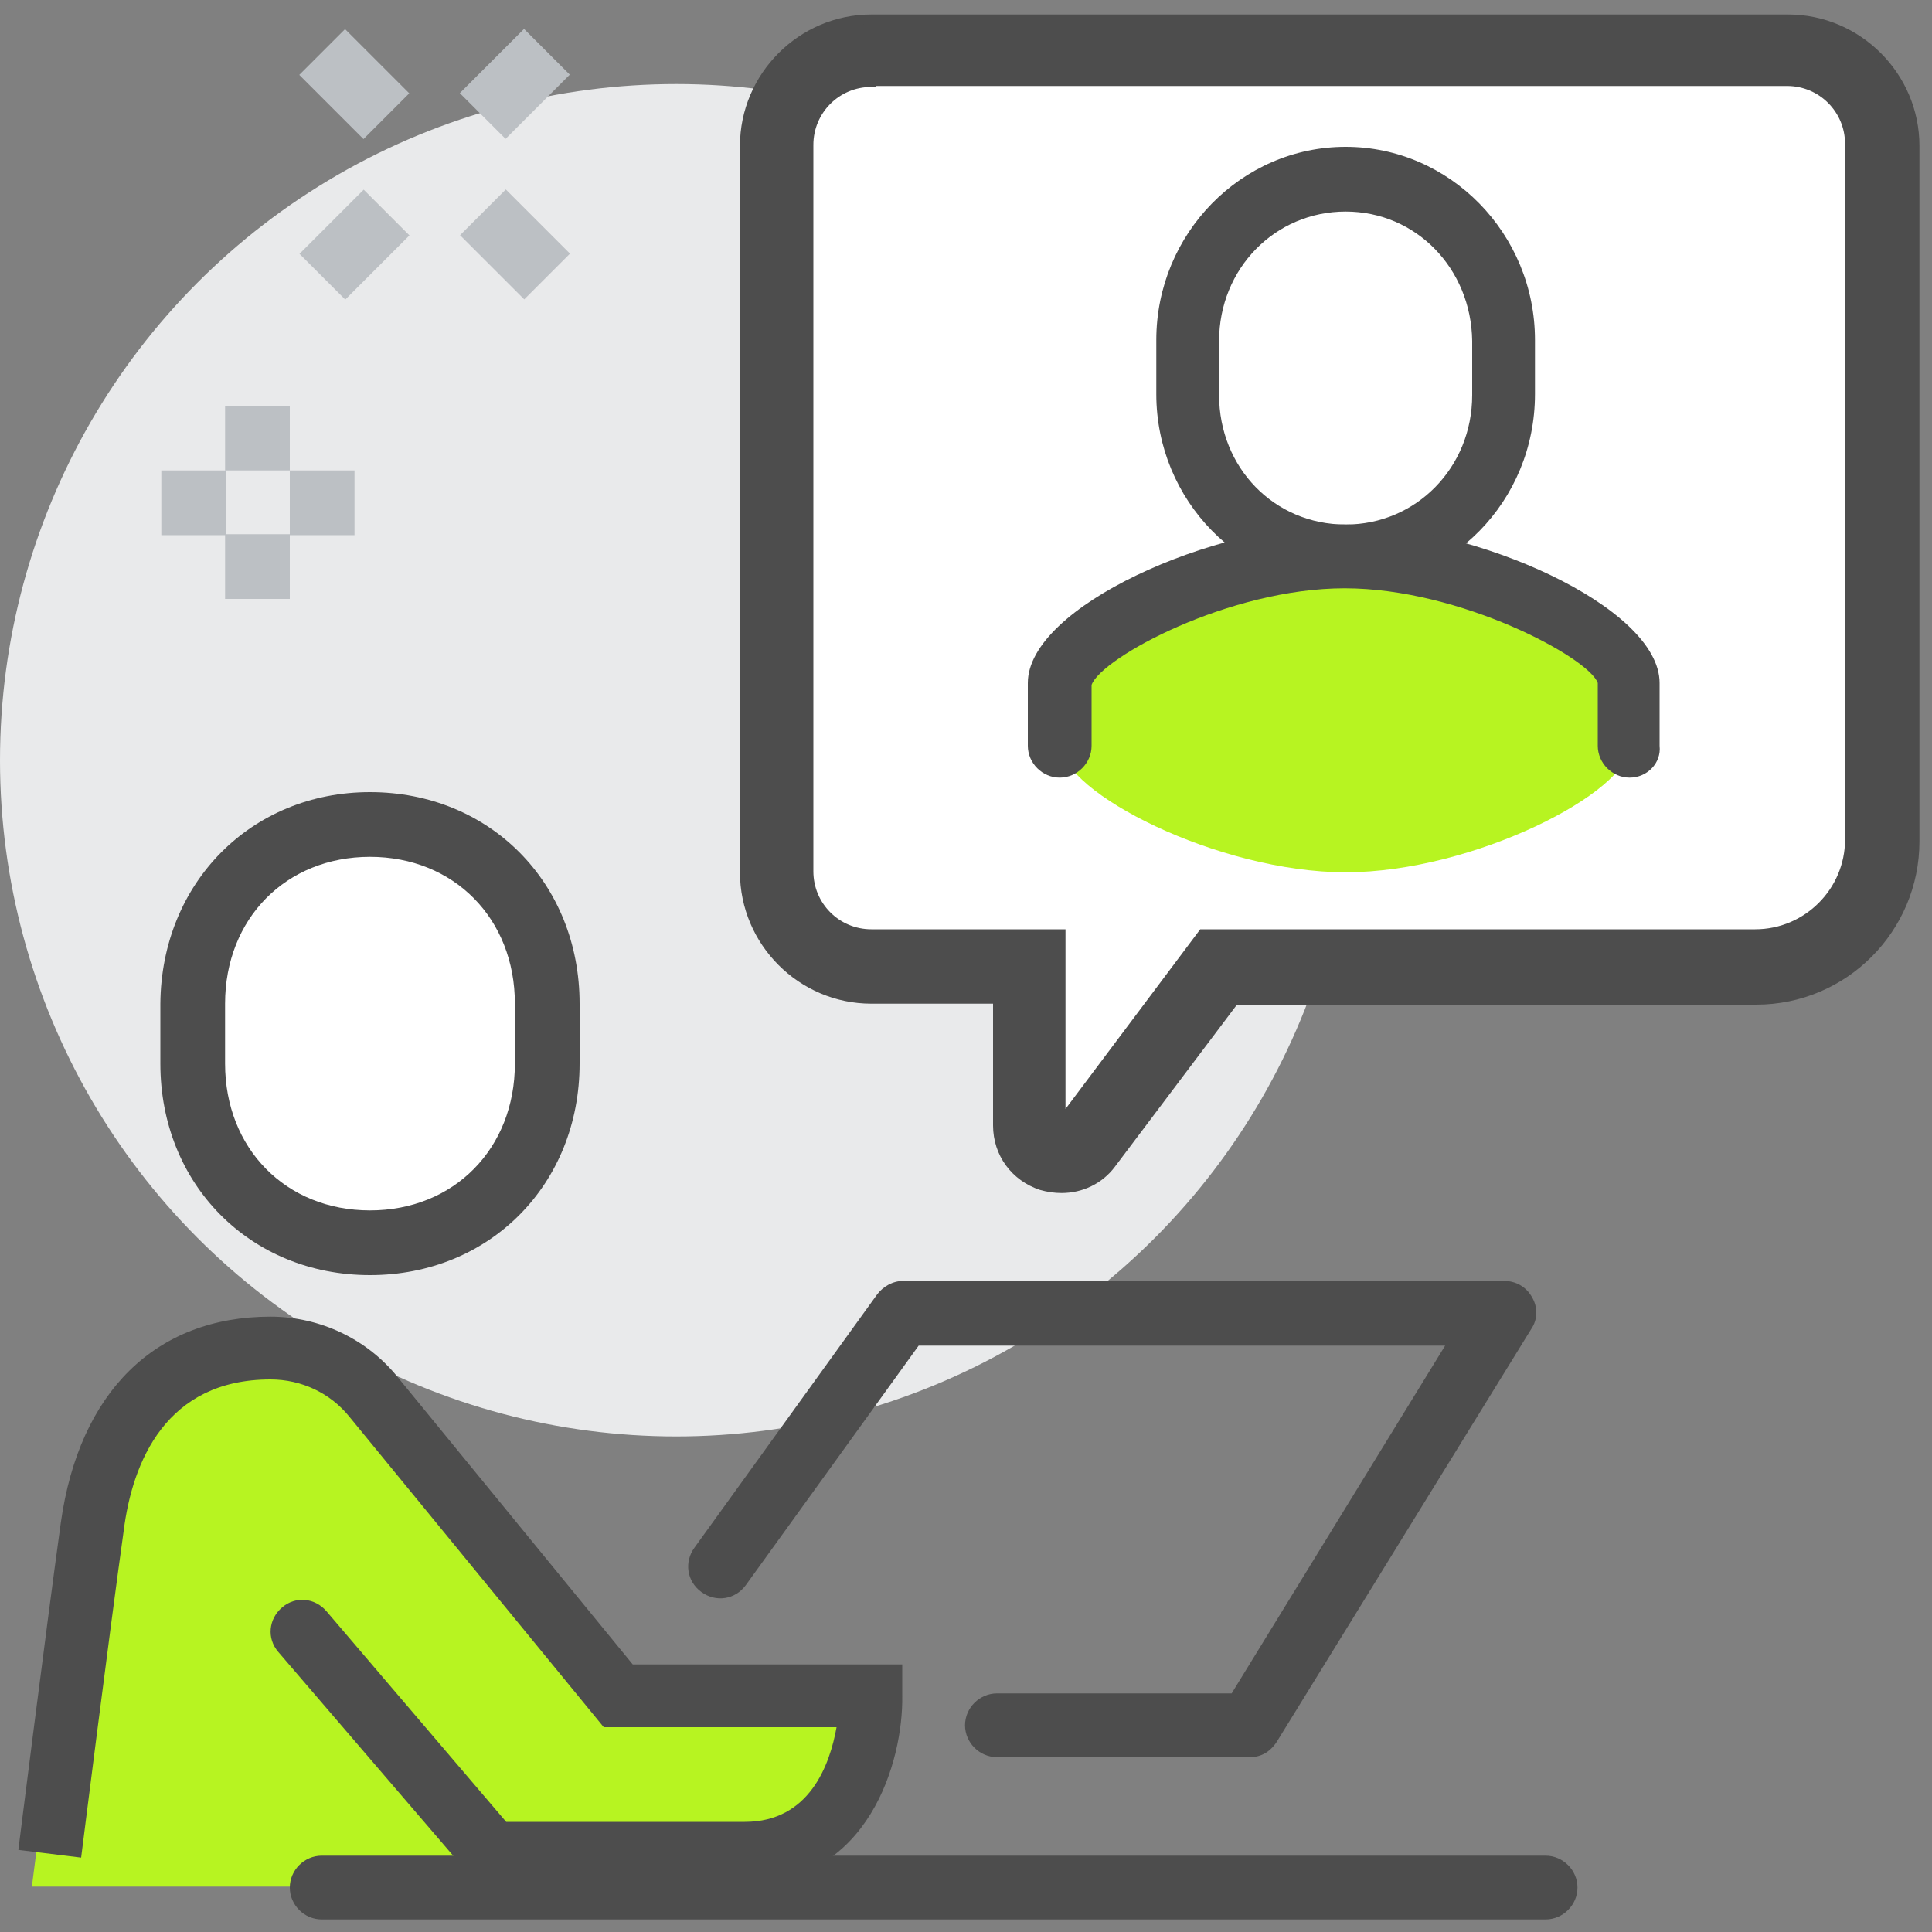
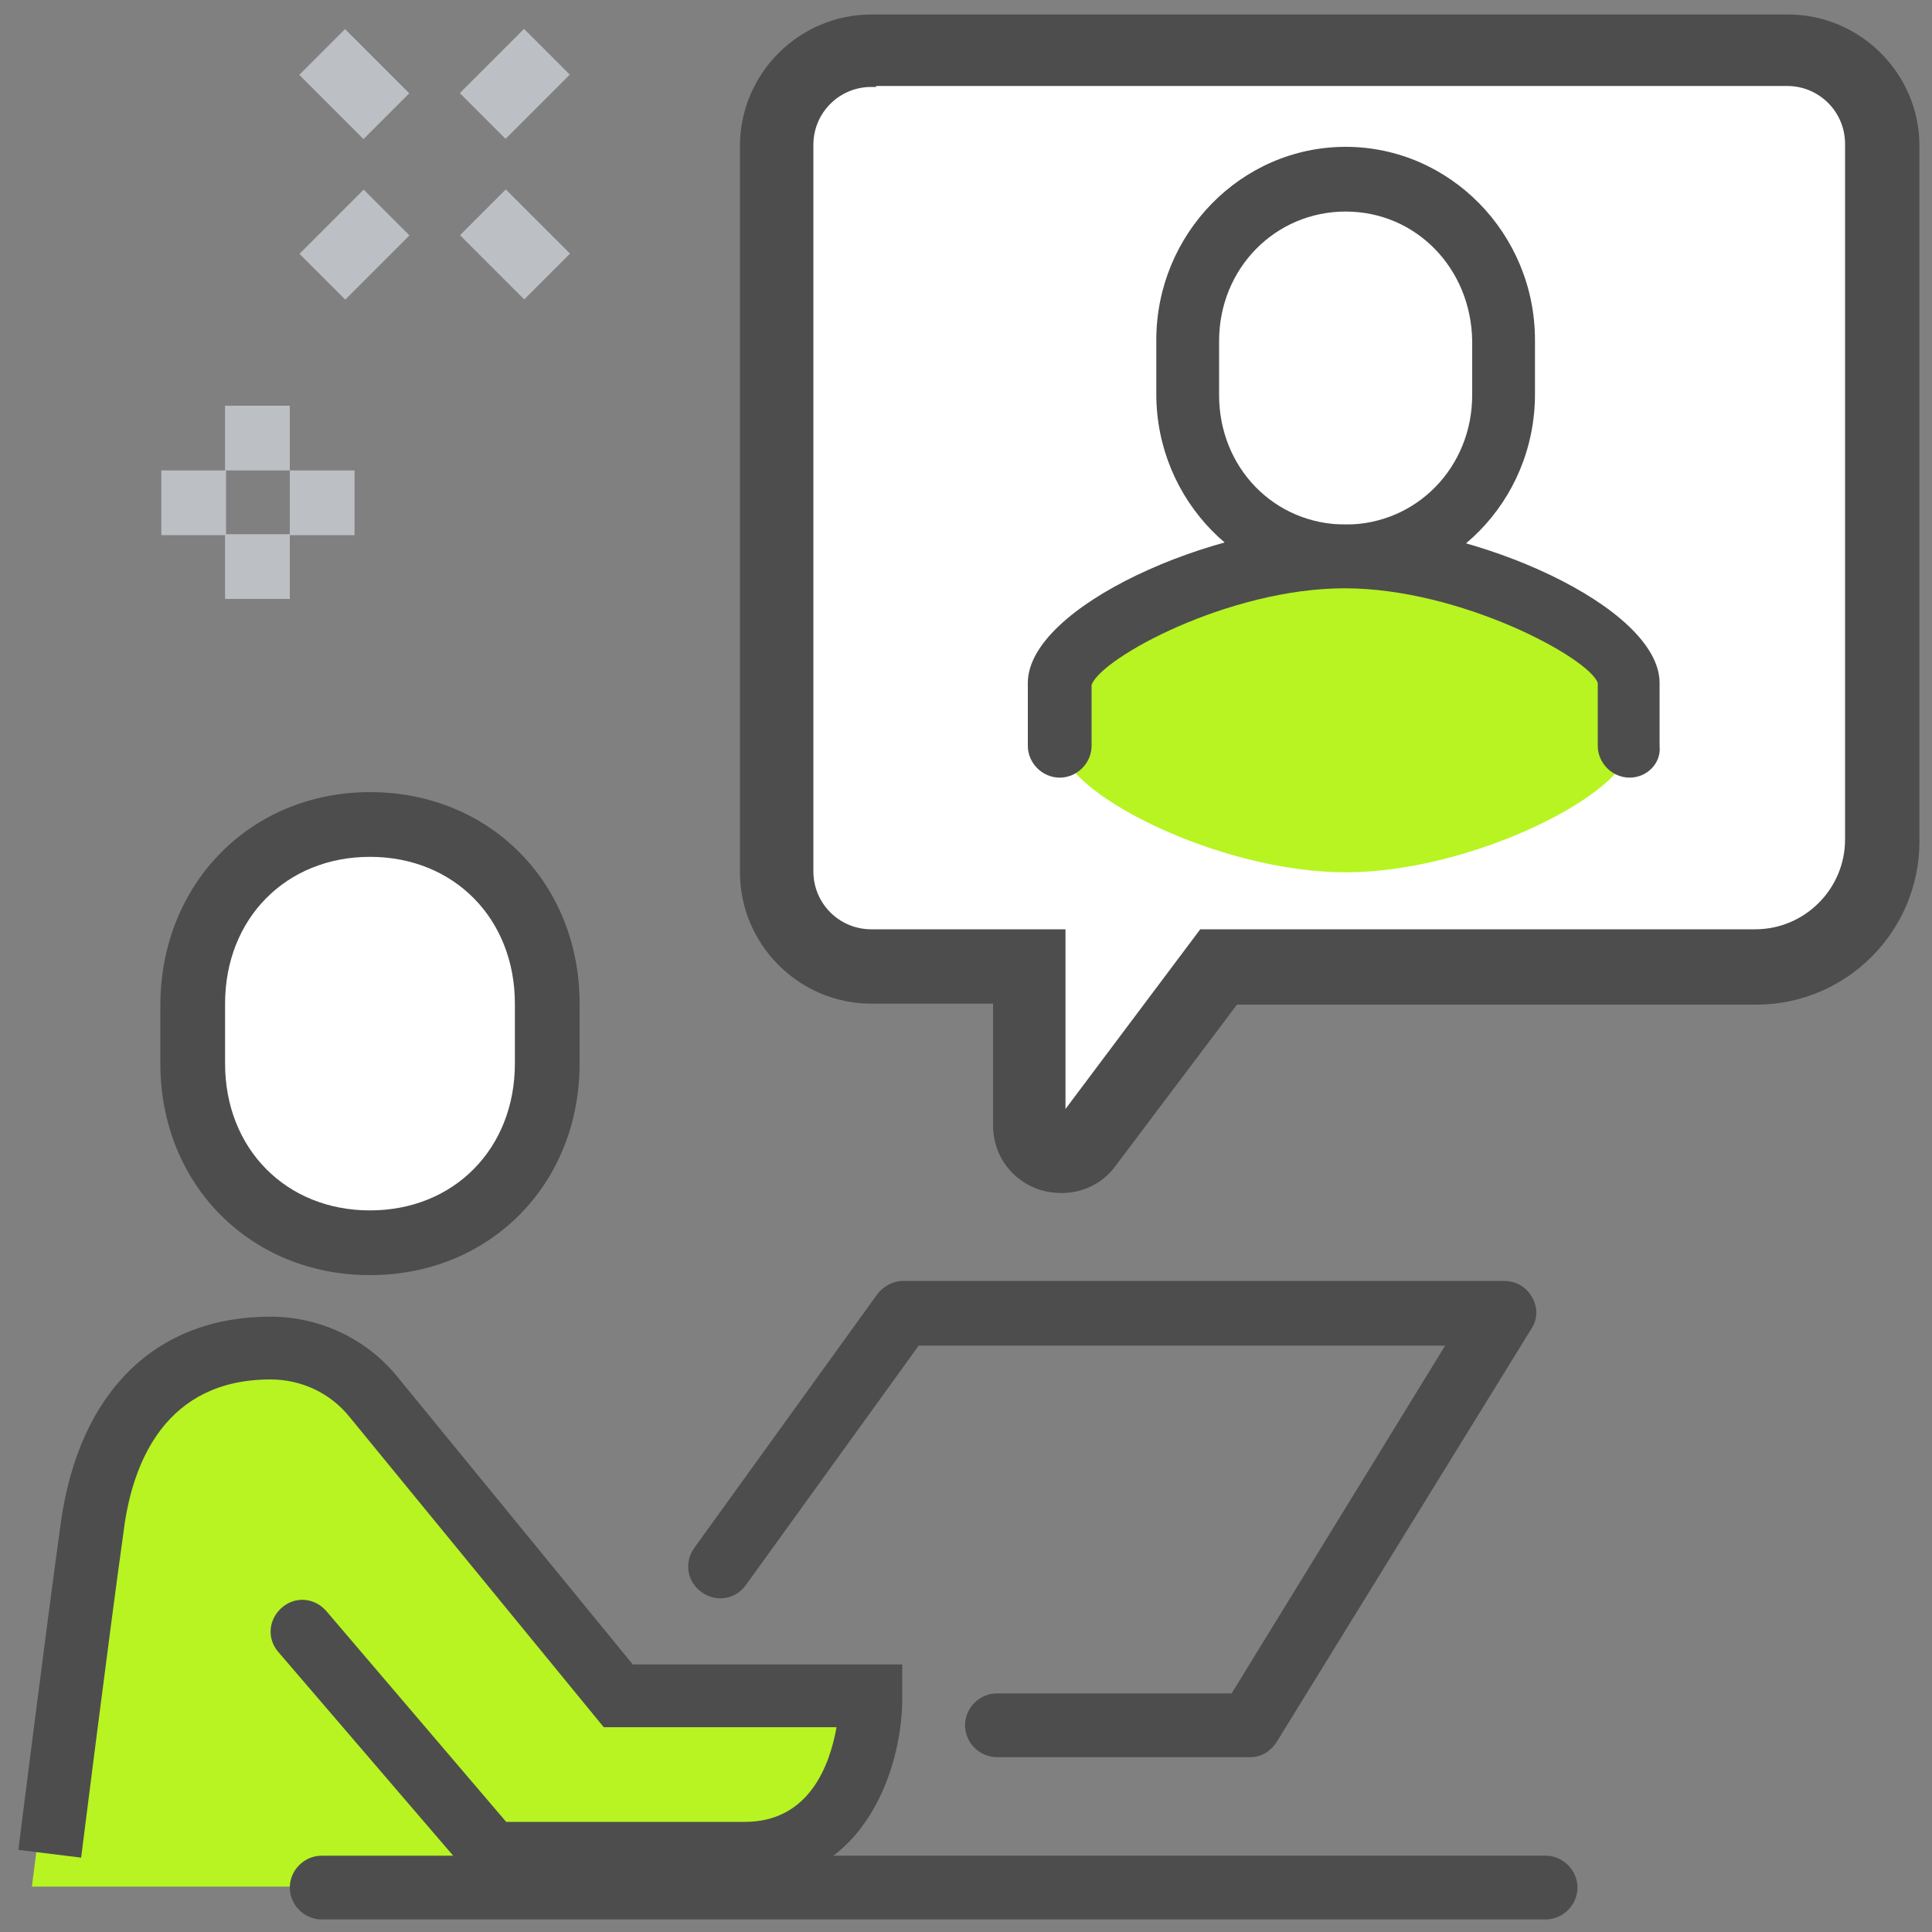
<svg xmlns="http://www.w3.org/2000/svg" version="1.1" x="0px" y="0px" viewBox="0 0 200 200" style="enable-background:new 0 0 200 200;" xml:space="preserve">
  <rect x="0" y="0" width="200" height="200" fill="#808080" stroke="none" />
  <style type="text/css">
	.st0{display:none;}
	.st1{display:inline;}
	.st2{fill:#E9EAEB;}
	.st3{fill:#B7F421;}
	.st4{fill:#FFFFFF;}
	.st5{fill:#4D4D4D;}
	.st6{fill:#BCC0C4;}
	.st7{fill:#FFFFFF;stroke:#4D4D4D;stroke-miterlimit:10;}
	.st8{fill:#4D4D4D;stroke:#4D4D4D;stroke-miterlimit:10;}
</style>
  <g id="圖層_3" class="st0">
    <g class="st1">
      <circle class="st2" cx="100.4" cy="88.9" r="88.9" />
      <path class="st3" d="M100.4,79.4c-14.3,0-31.7,8-31.7,12.7v19c0,4.7,17.5,12.7,31.7,12.7c14.3,0,31.7-8,31.7-12.7v-19    C132.1,87.4,114.7,79.4,100.4,79.4z" />
      <g>
        <path class="st4" d="M100.4,79.3c8.9,0,15.9-7.3,15.9-16.2v-5.4c0-8.9-7-16.2-15.9-16.2c-8.9,0-15.9,7.3-15.9,16.2v5.4     C84.5,72.1,91.5,79.3,100.4,79.3z" />
        <path class="st5" d="M100.4,82.5c-10.5,0-19-8.7-19-19.4v-5.4c0-10.7,8.5-19.4,19-19.4s19,8.7,19,19.4v5.4     C119.4,73.8,110.9,82.5,100.4,82.5z M100.4,44.7c-7.1,0-12.7,5.7-12.7,13v5.4c0,7.2,5.7,13,12.7,13s12.7-5.8,12.7-13v-5.4     C113.1,50.4,107.5,44.7,100.4,44.7z" />
      </g>
      <path class="st5" d="M132.1,114.3c-1.8,0-3.2-1.4-3.2-3.2V92.3c-1.4-2.8-15.3-9.7-28.6-9.7s-27.2,7-28.6,9.7v18.8    c0,1.8-1.4,3.2-3.2,3.2c-1.8,0-3.2-1.4-3.2-3.2v-19c0-8.2,21.8-15.9,34.9-15.9s34.9,7.7,34.9,15.9v19    C135.3,112.9,133.9,114.3,132.1,114.3z M129,92.4L129,92.4L129,92.4z M71.8,92.4L71.8,92.4L71.8,92.4z" />
      <path class="st3" d="M100.4,155.6c-14.3,0-31.7,8-31.7,12.7v19c0,4.7,17.5,12.7,31.7,12.7c14.3,0,31.7-8,31.7-12.7v-19    C132.1,163.6,114.7,155.6,100.4,155.6z" />
      <g>
        <path class="st4" d="M100.4,155.5c8.9,0,15.9-7.3,15.9-16.2v-5.4c0-8.9-7-16.2-15.9-16.2c-8.9,0-15.9,7.3-15.9,16.2v5.4     C84.5,148.3,91.5,155.5,100.4,155.5z" />
        <path class="st5" d="M100.4,158.7c-10.5,0-19-8.7-19-19.4v-5.4c0-10.7,8.5-19.4,19-19.4s19,8.7,19,19.4v5.4     C119.4,150,110.9,158.7,100.4,158.7z M100.4,120.9c-7.1,0-12.7,5.7-12.7,13v5.4c0,7.2,5.7,13,12.7,13s12.7-5.8,12.7-13v-5.4     C113.1,126.6,107.5,120.9,100.4,120.9z" />
      </g>
      <path class="st5" d="M132.1,190.5c-1.8,0-3.2-1.4-3.2-3.2v-18.8c-1.4-2.8-15.3-9.7-28.6-9.7s-27.2,7-28.6,9.7v18.8    c0,1.8-1.4,3.2-3.2,3.2c-1.8,0-3.2-1.4-3.2-3.2v-19c0-8.2,21.8-15.9,34.9-15.9s34.9,7.7,34.9,15.9v19    C135.3,189.1,133.9,190.5,132.1,190.5z M129,168.6L129,168.6L129,168.6z M71.8,168.6L71.8,168.6L71.8,168.6z" />
      <path class="st3" d="M36.9,117.5c-14.3,0-31.7,8-31.7,12.7v19c0,4.7,17.5,12.7,31.7,12.7c14.3,0,31.7-8,31.7-12.7v-19    C68.6,125.5,51.2,117.5,36.9,117.5z" />
      <g>
        <path class="st4" d="M36.9,117.4c8.9,0,15.9-7.3,15.9-16.2v-5.4c0-8.9-7-16.2-15.9-16.2C28,79.6,21,86.9,21,95.8v5.4     C21,110.2,28,117.4,36.9,117.4z" />
        <path class="st5" d="M36.9,120.6c-10.5,0-19-8.7-19-19.4v-5.4c0-10.7,8.5-19.4,19-19.4s19,8.7,19,19.4v5.4     C55.9,111.9,47.4,120.6,36.9,120.6z M36.9,82.8c-7.1,0-12.7,5.7-12.7,13v5.4c0,7.2,5.7,13,12.7,13s12.7-5.8,12.7-13v-5.4     C49.6,88.5,44,82.8,36.9,82.8z" />
      </g>
      <path class="st5" d="M68.6,152.4c-1.8,0-3.2-1.4-3.2-3.2v-18.8c-1.4-2.8-15.3-9.7-28.6-9.7s-27.2,7-28.6,9.7v18.8    c0,1.8-1.4,3.2-3.2,3.2S2,151,2,149.2v-19c0-8.2,21.8-15.9,34.9-15.9s34.9,7.7,34.9,15.9v19C71.8,151,70.4,152.4,68.6,152.4z     M65.5,130.5L65.5,130.5L65.5,130.5z M8.3,130.5L8.3,130.5L8.3,130.5z" />
      <path class="st3" d="M163.9,117.5c-14.3,0-31.7,8-31.7,12.7v19c0,4.7,17.5,12.7,31.7,12.7c14.3,0,31.7-8,31.7-12.7v-19    C195.6,125.5,178.1,117.5,163.9,117.5z" />
      <g>
        <path class="st4" d="M163.9,117.4c8.9,0,15.9-7.3,15.9-16.2v-5.4c0-8.9-7-16.2-15.9-16.2c-8.9,0-15.9,7.3-15.9,16.2v5.4     C148,110.2,155,117.4,163.9,117.4z" />
-         <path class="st5" d="M163.9,120.6c-10.5,0-19-8.7-19-19.4v-5.4c0-10.7,8.5-19.4,19-19.4c10.5,0,19,8.7,19,19.4v5.4     C182.9,111.9,174.4,120.6,163.9,120.6z M163.9,82.8c-7.1,0-12.7,5.7-12.7,13v5.4c0,7.2,5.7,13,12.7,13c7,0,12.7-5.8,12.7-13v-5.4     C176.6,88.5,171,82.8,163.9,82.8z" />
      </g>
      <path class="st5" d="M195.6,152.4c-1.8,0-3.2-1.4-3.2-3.2v-18.8c-1.4-2.8-15.3-9.7-28.6-9.7s-27.2,7-28.6,9.7v18.8    c0,1.8-1.4,3.2-3.2,3.2s-3.2-1.4-3.2-3.2v-19c0-8.2,21.8-15.9,34.9-15.9s34.9,7.7,34.9,15.9v19C198.8,151,197.4,152.4,195.6,152.4    z M192.5,130.5L192.5,130.5L192.5,130.5z M135.3,130.5L135.3,130.5L135.3,130.5z" />
      <g>
        <rect x="49.6" y="44.4" class="st6" width="6.3" height="6.3" />
        <rect x="49.6" y="57.1" class="st6" width="6.3" height="6.3" />
        <rect x="43.2" y="50.8" class="st6" width="6.3" height="6.3" />
        <rect x="55.9" y="50.8" class="st6" width="6.3" height="6.3" />
      </g>
      <g>
        <rect x="57.8" y="25.4" transform="matrix(0.707 -0.707 0.707 0.707 -1.957 52.416)" class="st6" width="9" height="6.3" />
        <rect x="73.7" y="9.5" transform="matrix(0.707 -0.707 0.707 0.707 13.916 58.99)" class="st6" width="9" height="6.3" />
        <rect x="75" y="24.1" transform="matrix(0.707 -0.707 0.707 0.707 2.692 63.639)" class="st6" width="6.3" height="9" />
        <rect x="59.1" y="8.2" transform="matrix(0.707 -0.707 0.707 0.707 9.267 47.766)" class="st6" width="6.3" height="9" />
      </g>
    </g>
  </g>
  <g id="圖層_2">
    <g>
      <path class="st3" d="M63.3,178.7l-25.8-31.5c-2.7-3.3-6.7-5.2-10.9-5.2c-9.9,0-17.1,6.1-18.8,18.8c-1.5,11-4.5,34.5-4.5,34.5H50    c0,0,17.6,0,26.7,0c13.3,0,13.3-16.7,13.3-16.7H63.3z" />
-       <circle class="st2" cx="70" cy="78.7" r="70" />
      <path class="st5" d="M129.4,181.9h-26.2c-1.8,0-3.3-1.5-3.3-3.3c0-1.8,1.5-3.3,3.3-3.3h24.3l22.1-36H95.1l-17.9,24.8    c-1.1,1.5-3.1,1.8-4.6,0.7c-1.5-1.1-1.8-3.1-0.7-4.6l18.9-26.2c0.6-0.8,1.6-1.4,2.7-1.4h62.2c1.2,0,2.3,0.6,2.9,1.7    c0.6,1,0.6,2.3-0.1,3.3l-26.2,42.5C131.6,181.3,130.6,181.9,129.4,181.9z" />
      <path class="st5" d="M160,198.7H33.3c-1.8,0-3.3-1.5-3.3-3.3c0-1.8,1.5-3.3,3.3-3.3H160c1.8,0,3.3,1.5,3.3,3.3    C163.3,197.2,161.8,198.7,160,198.7z" />
      <g>
        <path class="st4" d="M38.3,128.7c-10.8,0-18.3-8.3-18.3-18.6v-6.2c0-10.3,7.5-18.6,18.3-18.6c10.8,0,18.3,8.3,18.3,18.6v6.2     C56.7,120.4,49.2,128.7,38.3,128.7z" />
        <path class="st5" d="M38.3,132c-12.4,0-21.7-9.4-21.7-21.9v-6.2C16.7,91.4,26,82,38.3,82C50.7,82,60,91.4,60,103.9v6.2     C60,122.6,50.7,132,38.3,132z M38.3,88.7c-8.7,0-15,6.4-15,15.2v6.2c0,8.8,6.3,15.2,15,15.2s15-6.4,15-15.2v-6.2     C53.3,95.1,47,88.7,38.3,88.7z" />
      </g>
      <path class="st5" d="M77.1,195H49.4l-20.6-24c-1.2-1.4-1-3.4,0.4-4.6c1.4-1.2,3.4-1,4.6,0.4l18.6,21.8h24.7c6.7,0,8.8-5.9,9.5-9.8    H62.5l-26.3-32.1c-2-2.5-5-3.9-8.2-3.9c-10.8,0-14.3,8.5-15.2,15.7c-1.5,10.7-4.4,33.8-4.4,33.8l-6.5-0.8c0,0,2.9-23.1,4.4-33.9    c1.9-13.5,9.8-21.3,21.7-21.3c5.1,0,10,2.3,13.2,6.3l24.3,29.7h27.9v3.3C93.5,182.2,90,195,77.1,195z" />
      <g>
        <path class="st7" d="M90.2,5.3h94.9c5.4,0,9.8,4.4,9.8,9.8v72c0,7.2-5.9,13.1-13.1,13.1h-55.6l-13.7,18.3c-1.9,2.5-5.9,1.2-5.9-2     v-16.4H90.2c-5.4,0-9.8-4.4-9.8-9.8V15.1C80.4,9.7,84.8,5.3,90.2,5.3z" />
        <path class="st8" d="M109.9,123c-0.7,0-1.4-0.1-2.1-0.3c-2.7-0.9-4.5-3.3-4.5-6.2v-13.1H90.2c-7.2,0-13.1-5.9-13.1-13.1V15.1     C77.1,7.9,83,2,90.2,2h94.9c7.2,0,13.1,5.9,13.1,13.1v72c0,9-7.3,16.4-16.4,16.4h-54l-12.8,17C113.8,122.1,111.9,123,109.9,123z      M90.2,8.5c-3.6,0-6.5,2.9-6.5,6.5v75.2c0,3.6,2.9,6.5,6.5,6.5h19.6v19.6l14.7-19.6h57.2c5.4,0,9.8-4.4,9.8-9.8v-72     c0-3.6-2.9-6.5-6.5-6.5H90.2z" />
      </g>
      <g>
        <path class="st3" d="M139.3,57.6c-13.2,0-29.4,8.3-29.4,13.1v6.5c0,4.8,16.2,13.1,29.4,13.1c13.2,0,29.4-8.3,29.4-13.1v-6.5     C168.7,65.9,152.5,57.6,139.3,57.6z" />
        <g>
          <path class="st4" d="M139.3,57.6c9.1,0,16.4-7.5,16.4-16.7v-5.6c0-9.2-7.2-16.7-16.4-16.7c-9.1,0-16.4,7.5-16.4,16.7v5.6      C122.9,50.1,130.1,57.6,139.3,57.6z" />
          <path class="st5" d="M139.3,60.8c-10.8,0-19.6-9-19.6-20v-5.6c0-11,8.8-20,19.6-20s19.6,9,19.6,20v5.6      C158.9,51.9,150.1,60.8,139.3,60.8z M139.3,21.9c-7.3,0-13.1,5.9-13.1,13.4v5.6c0,7.5,5.7,13.4,13.1,13.4      c7.3,0,13.1-5.9,13.1-13.4v-5.6C152.3,27.8,146.6,21.9,139.3,21.9z" />
        </g>
        <path class="st5" d="M168.7,80.5c-1.8,0-3.3-1.5-3.3-3.3v-6.5c-0.9-2.6-14.2-9.8-26.2-9.8c-12,0-25.2,7.2-26.2,10l0,6.3     c0,1.8-1.5,3.3-3.3,3.3s-3.3-1.5-3.3-3.3v-6.5c0-7.9,19.2-16.4,32.7-16.4c13.5,0,32.7,8.5,32.7,16.4v6.5     C172,79,170.5,80.5,168.7,80.5z" />
      </g>
      <g>
        <rect x="23.3" y="42" class="st6" width="6.7" height="6.7" />
        <rect x="23.3" y="55.3" class="st6" width="6.7" height="6.7" />
        <rect x="16.7" y="48.7" class="st6" width="6.7" height="6.7" />
        <rect x="30" y="48.7" class="st6" width="6.7" height="6.7" />
      </g>
      <g>
        <rect x="32" y="22" transform="matrix(0.707 -0.707 0.707 0.707 -7.174 33.347)" class="st6" width="9.4" height="6.7" />
        <rect x="48.6" y="5.3" transform="matrix(0.707 -0.707 0.707 0.707 9.493 40.251)" class="st6" width="9.4" height="6.7" />
        <rect x="50" y="20.6" transform="matrix(0.707 -0.707 0.707 0.707 -2.292 45.133)" class="st6" width="6.7" height="9.4" />
        <rect x="33.3" y="4" transform="matrix(0.707 -0.707 0.707 0.707 4.611 28.466)" class="st6" width="6.7" height="9.4" />
      </g>
    </g>
  </g>
</svg>